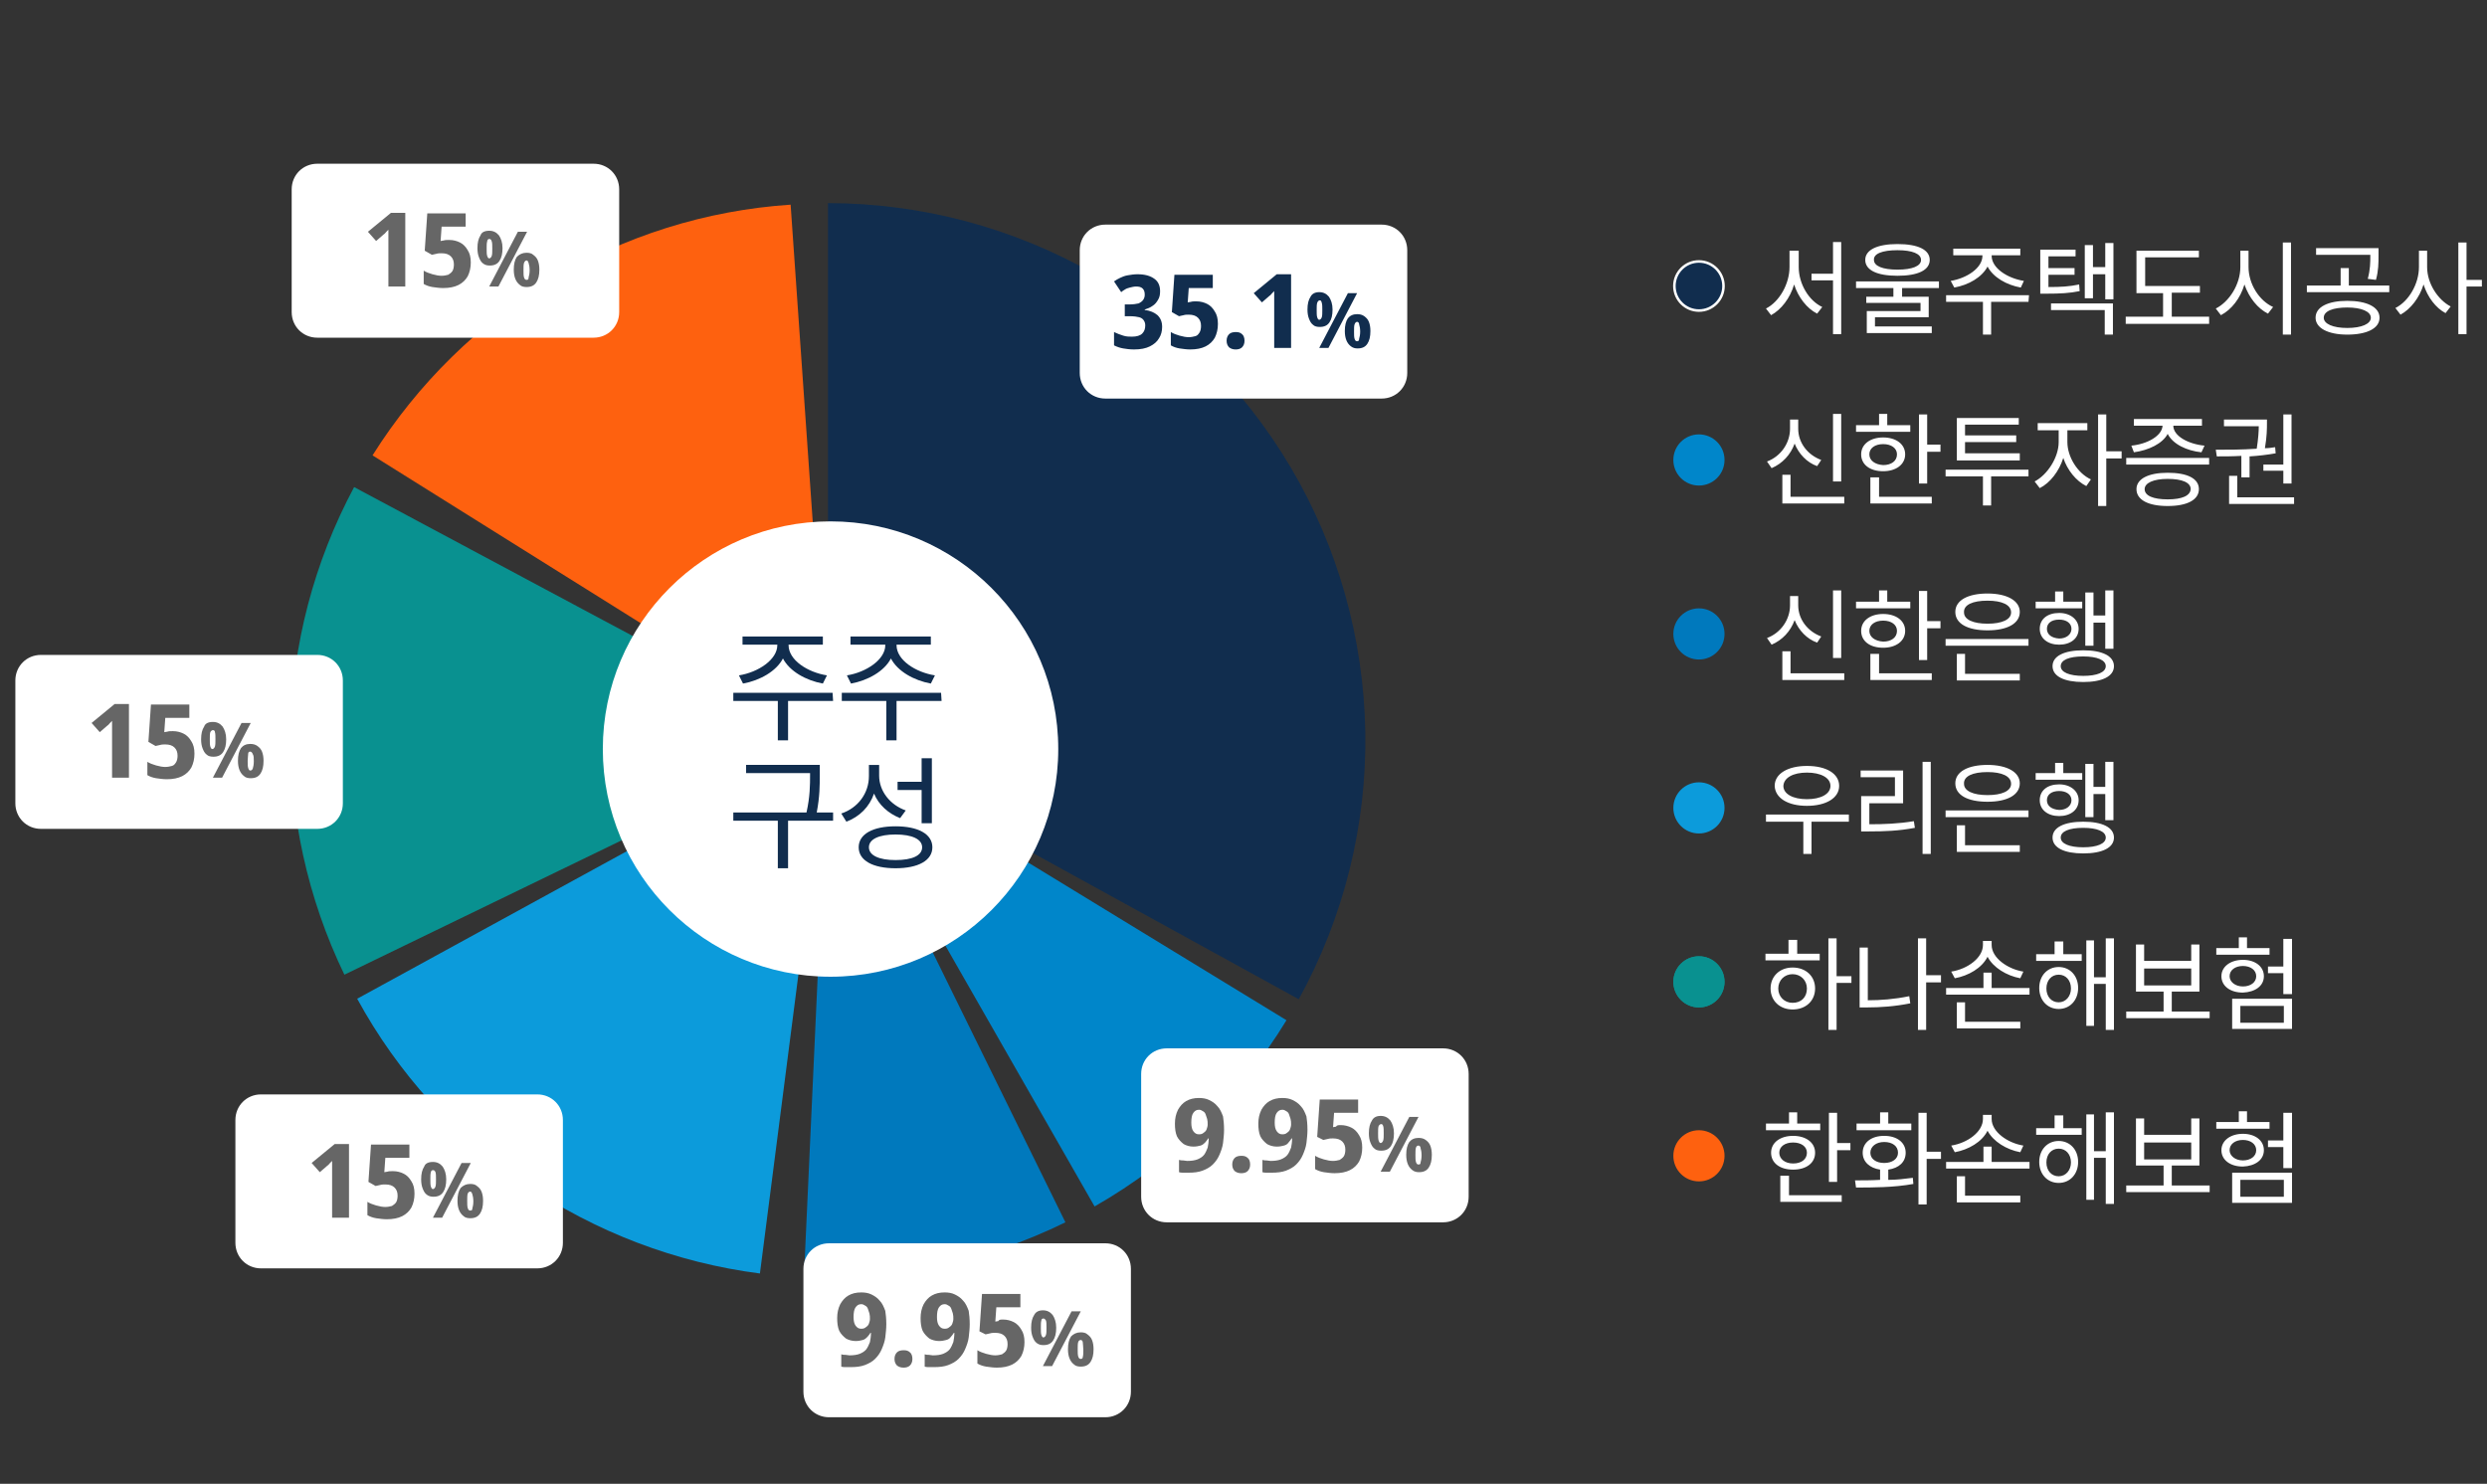
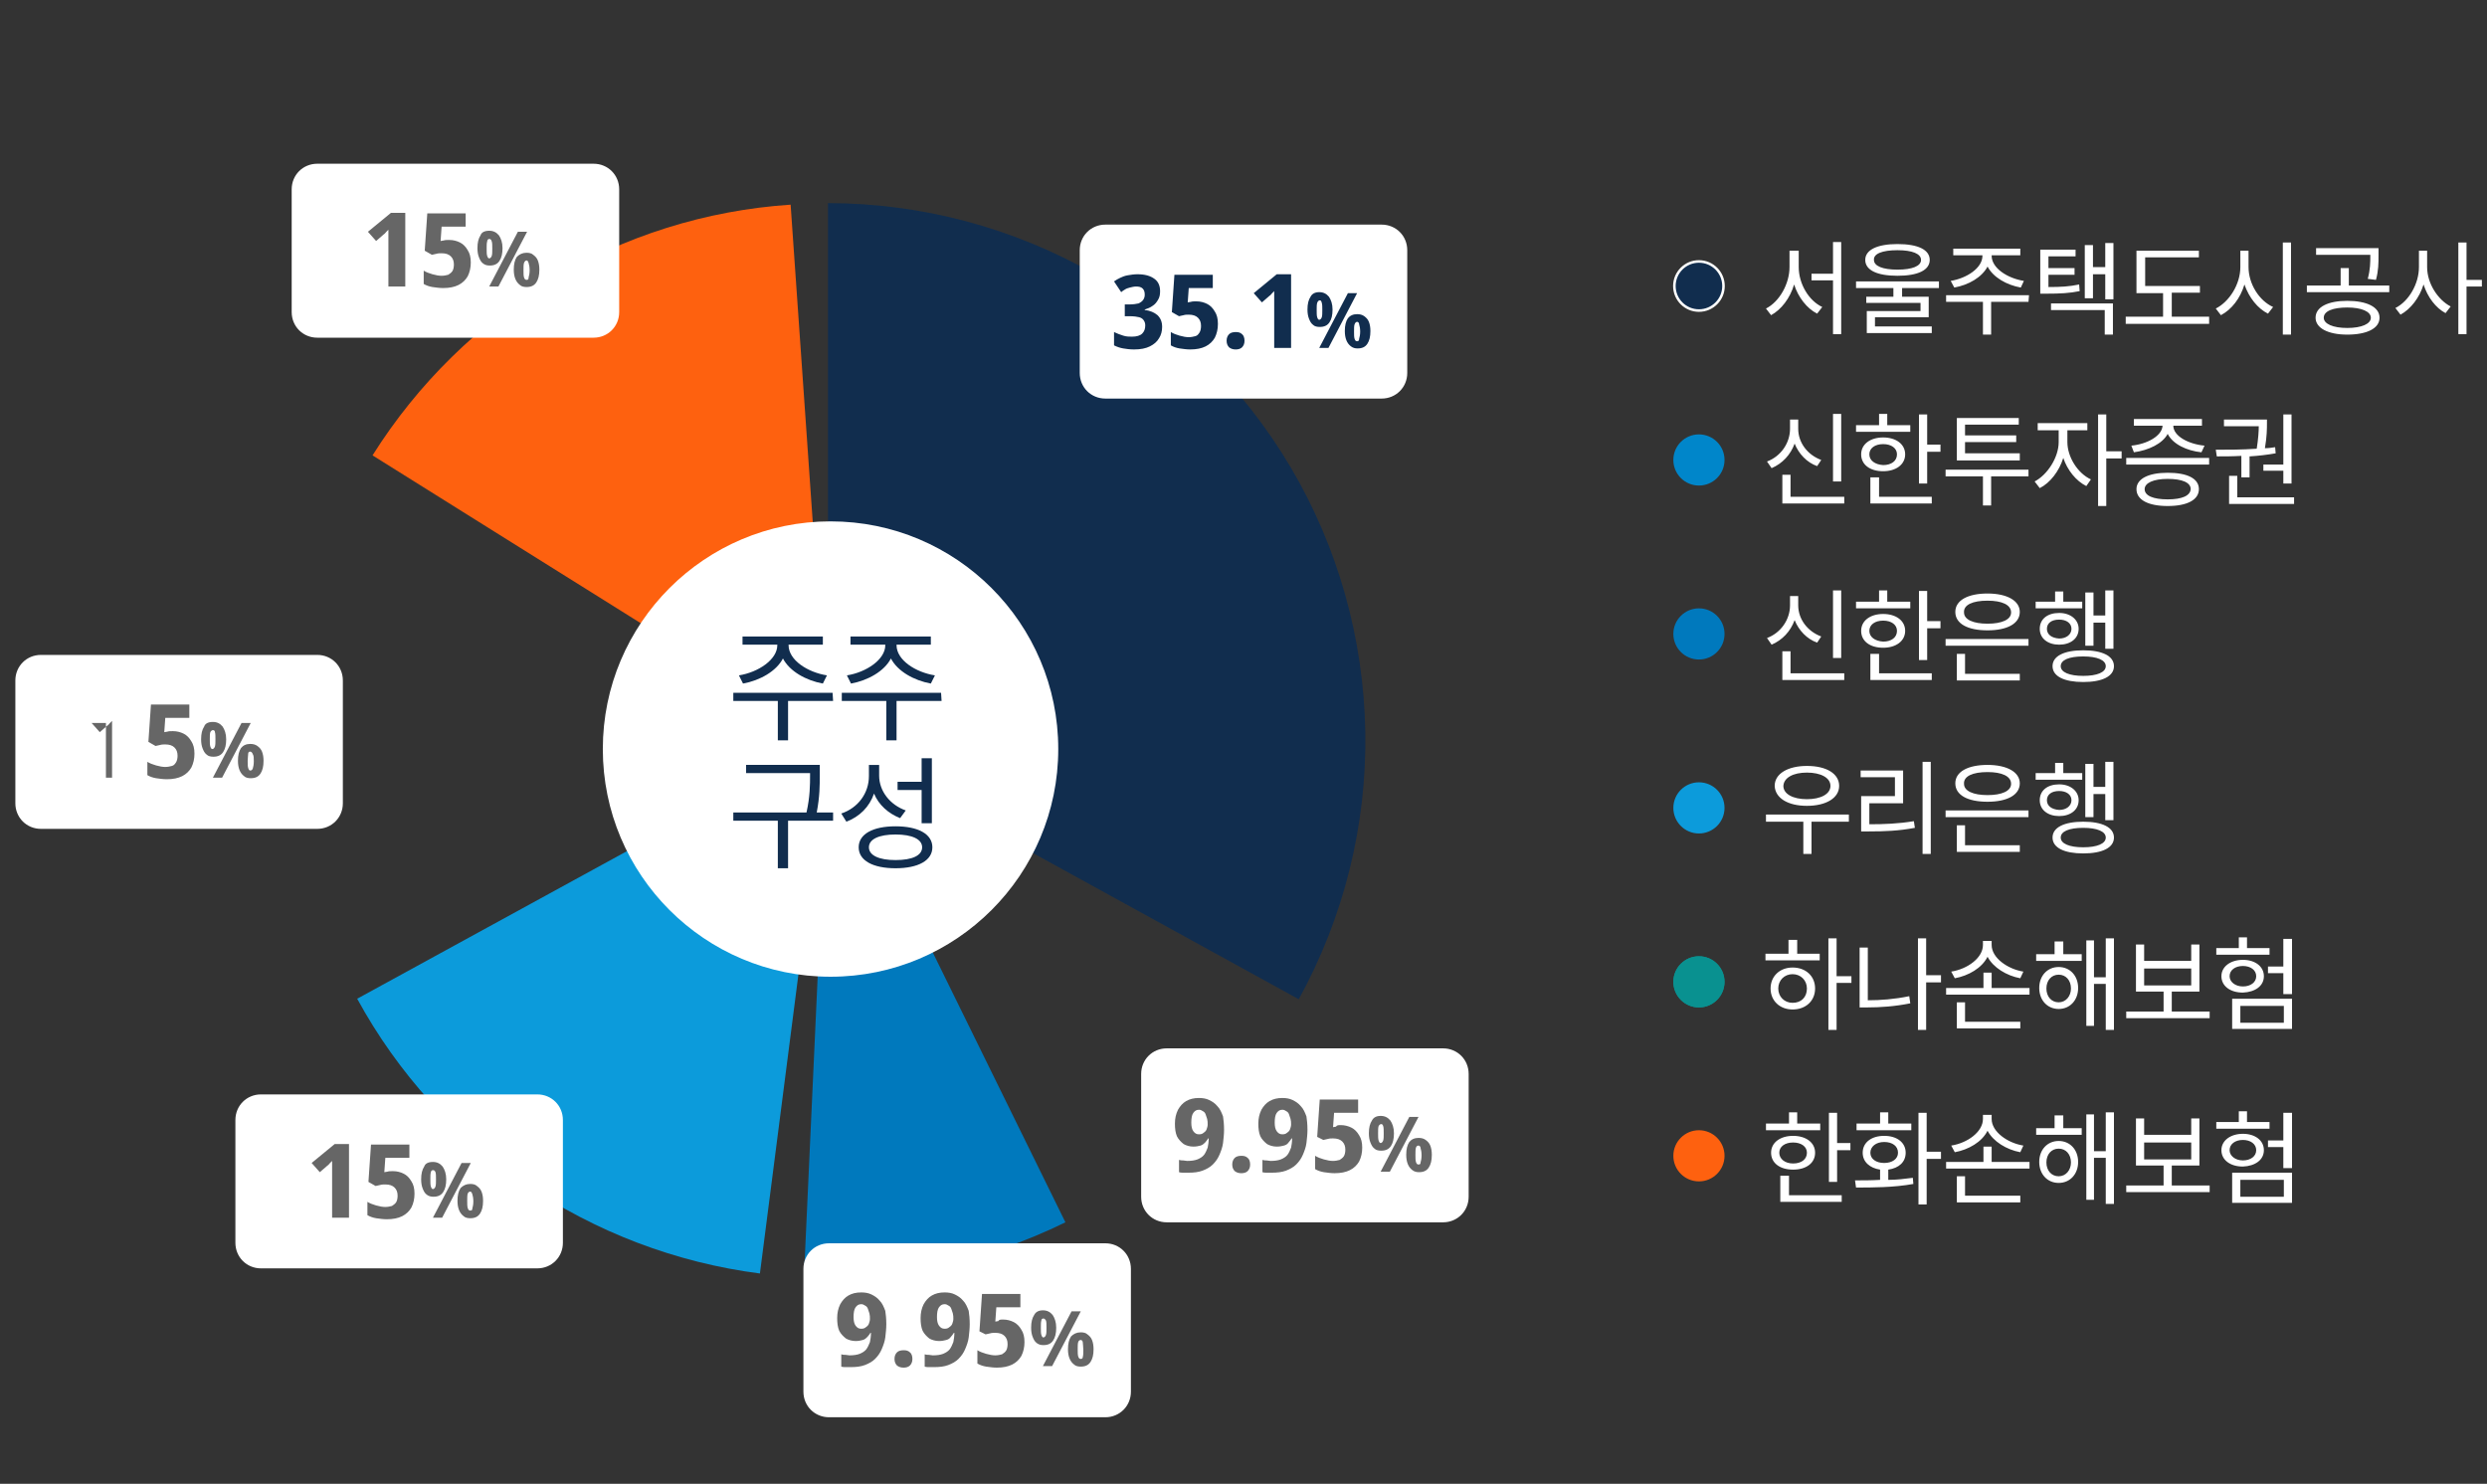
<svg xmlns="http://www.w3.org/2000/svg" version="1.1" id="레이어_1" x="0px" y="0px" viewBox="0 0 486 290" style="enable-background:new 0 0 486 290;" xml:space="preserve">
  <rect x="0" y="0" width="486" height="290" fill="#333333" stroke="none" />
  <style type="text/css">
	.st0{fill:#112D4E;}
	.st1{fill:#FE610F;}
	.st2{fill:#099190;}
	.st3{fill:#0C9BDB;}
	.st4{fill:#0086CA;}
	.st5{fill:#0079BD;}
	.st6{fill:#FFFFFF;}
	.st7{fill:#666666;}
	.st8{fill:#112D4E;stroke:#FFFFFF;stroke-width:0.5;}
</style>
  <path class="st0" d="M161.8,39.7c18.2,0,36.2,4.8,52,13.8s29.1,22.1,38.4,37.8c9.3,15.7,14.3,33.6,14.6,51.8  c0.3,18.2-4.2,36.2-13,52.2l-92-50.6V39.7z" />
  <path class="st1" d="M72.8,89c8.8-14,20.8-25.8,35-34.3C122,46.1,138,41.1,154.5,40l7.3,104.7L72.8,89z" />
-   <path class="st2" d="M67.3,190.5c-7.2-14.9-10.8-31.3-10.5-47.9c0.3-16.6,4.6-32.8,12.4-47.4l92.6,49.5L67.3,190.5z" />
  <path class="st3" d="M148.5,248.9c-16.4-2.1-32.1-8.1-45.8-17.4c-13.7-9.3-25-21.8-32.9-36.3l92.1-50.4L148.5,248.9z" />
-   <path class="st4" d="M251.4,199.4c-9.2,15.1-22.1,27.6-37.5,36.4l-52.1-91.1L251.4,199.4z" />
  <path class="st5" d="M208.2,238.9c-15.9,7.8-33.5,11.5-51.1,10.7l4.8-104.9L208.2,238.9z" />
  <circle class="st6" cx="162.3" cy="146.4" r="44.5" />
  <path class="st6" d="M351.3,49h-1.6v3.2c0,3.3-2,6.8-4.6,8.1l1,1.3c2-1.1,3.7-3.3,4.5-6c0.8,2.5,2.5,4.7,4.5,5.7l1-1.3  c-2.6-1.2-4.6-4.5-4.6-7.8V49z M358.2,47.4v6.1H354v1.3h4.2v10.5h1.6v-18H358.2z M370.8,48.9c2.9,0,4.6,0.7,4.6,1.9  c0,1.2-1.7,1.9-4.6,1.9s-4.6-0.7-4.6-1.9C366.1,49.6,367.8,48.9,370.8,48.9z M370.8,53.9c4,0,6.3-1.1,6.3-3.1c0-2-2.3-3.1-6.3-3.1  c-3.9,0-6.3,1.1-6.3,3.1C364.5,52.8,366.8,53.9,370.8,53.9z M378.9,56.4V55h-16.2v1.3h7.3V58h-5.3v1.2h10.6v1.6h-10.5v4.3h12.7v-1.3  h-11.1v-1.8h10.5v-4h-5.2v-1.7H378.9z M381.9,56.2c2.8-0.5,5.4-2,6.5-4.1c1.1,2.1,3.7,3.6,6.5,4.1l0.6-1.3c-3.2-0.5-6.3-2.5-6.3-4.9  v-0.1h5.6v-1.3h-13.1v1.3h5.7V50c0,2.4-3.1,4.4-6.2,4.9L381.9,56.2z M396.5,57.7h-16.2V59h7.2v6.4h1.6V59h7.3L396.5,57.7z   M406.3,55.6c-1.9,0.4-3.5,0.5-6,0.5v-2.4h5.1v-1.3h-5.1v-2.3h5.3v-1.3h-6.9v8.6h1.1c2.9,0,4.6-0.1,6.6-0.5L406.3,55.6z M400.9,60.6  h10.4v4.8h1.6v-6.1h-12.1V60.6z M411.4,47.5v4.7H409v-4.3h-1.6v10.4h1.6v-4.7h2.4v4.9h1.6V47.5H411.4z M424.4,61.8v-4.6h5.5v-1.3  h-10.7v-5.6h10.5v-1.3h-12.2v8.3h5.2v4.6h-7.3v1.4h16.3v-1.4H424.4z M439.4,49h-1.6v3.2c0,3.4-2.2,6.8-4.8,8.1l1,1.3  c2.1-1.1,3.8-3.3,4.6-6c0.9,2.6,2.6,4.7,4.6,5.7l1-1.3c-2.7-1.2-4.8-4.5-4.8-7.8V49z M446.1,47.4v18h1.6v-18H446.1z M463.2,49.9  c0,1.4,0,2.7-0.5,4.6l1.6,0.2c0.5-1.8,0.5-3.3,0.5-4.7v-1.5h-12.2v1.3h10.6V49.9z M458.7,64.1c-2.8,0-4.6-0.8-4.6-2  c0-1.3,1.8-2,4.6-2c2.8,0,4.6,0.8,4.6,2C463.3,63.3,461.5,64.1,458.7,64.1z M458.7,58.8c-3.8,0-6.2,1.2-6.2,3.3c0,2,2.4,3.3,6.2,3.3  c3.8,0,6.3-1.2,6.3-3.3C465,60,462.5,58.8,458.7,58.8z M459,55.8v-3.4h-1.6v3.4h-6.6v1.3h16.1v-1.3H459z M474.3,49h-1.6v3.2  c0,3.3-2,6.7-4.6,8l1,1.3c2-1.1,3.7-3.3,4.5-5.9c0.8,2.5,2.4,4.6,4.3,5.6l1-1.3c-2.5-1.3-4.6-4.5-4.6-7.7V49z M485,54.7h-3v-7.3  h-1.6v17.9h1.6v-9.3h3V54.7z" />
  <path class="st6" d="M359.8,115.4h-1.6v13.2h1.6V115.4z M355.9,124.4c-2.7-1-4.5-3.4-4.5-6.1v-1.8h-1.6v1.8c0,2.8-1.8,5.4-4.5,6.4  l0.9,1.3c2.1-0.9,3.7-2.6,4.5-4.8c0.8,2,2.4,3.7,4.4,4.4L355.9,124.4z M349.9,131.6v-4.3h-1.6v5.6h12.1v-1.3H349.9z M373.3,117.6  h-4.5v-2.2h-1.6v2.2h-4.5v1.3h10.6V117.6z M365.3,123.3c0-1.2,1.1-2,2.7-2c1.6,0,2.7,0.8,2.7,2c0,1.3-1.1,2.1-2.7,2.1  C366.4,125.3,365.3,124.5,365.3,123.3z M372.3,123.3c0-2-1.8-3.3-4.3-3.3c-2.5,0-4.3,1.3-4.3,3.3c0,2,1.7,3.3,4.3,3.3  C370.5,126.6,372.3,125.3,372.3,123.3z M367.1,127.8h-1.6v5.1h12v-1.3h-10.3V127.8z M376.6,121.4v-5.9h-1.6v13.5h1.6v-6.2h2.6v-1.4  H376.6z M388.4,117.4c2.8,0,4.6,0.8,4.6,2.3c0,1.4-1.8,2.2-4.6,2.2s-4.6-0.8-4.6-2.2C383.7,118.2,385.5,117.4,388.4,117.4z   M388.4,123.2c3.8,0,6.3-1.3,6.3-3.6c0-2.2-2.5-3.6-6.3-3.6s-6.3,1.3-6.3,3.6C382.1,121.9,384.5,123.2,388.4,123.2z M384,127.8h-1.6  v5.2h12.3v-1.3H384V127.8z M380.2,124.9v1.3h16.2v-1.3H380.2z M409.1,121.7h2.3v5.1h1.6v-11.4h-1.6v4.9h-2.3v-4.5h-1.6v10.4h1.6  V121.7z M406.9,117.6h-3.7v-2h-1.6v2h-3.8v1.3h9.1L406.9,117.6z M400,122.9c0-1.1,0.9-1.8,2.4-1.8c1.4,0,2.4,0.7,2.4,1.8  c0,1.1-1,1.9-2.4,1.9C400.9,124.7,400,124,400,122.9z M406.2,122.9c0-1.8-1.6-3.1-3.8-3.1c-2.3,0-3.8,1.2-3.8,3.1  c0,1.9,1.6,3.1,3.8,3.1C404.6,126,406.2,124.8,406.2,122.9z M407.1,132.1c-2.7,0-4.4-0.7-4.4-1.9c0-1.2,1.6-1.9,4.4-1.9  c2.7,0,4.4,0.7,4.4,1.9C411.5,131.4,409.8,132.1,407.1,132.1z M407.1,127.1c-3.7,0-6,1.1-6,3.1c0,2,2.3,3.1,6,3.1s6-1.1,6-3.1  C413.1,128.2,410.8,127.1,407.1,127.1z" />
  <path class="st6" d="M350.3,196c-1.6,0-2.8-1.2-2.8-2.8c0-1.6,1.2-2.8,2.8-2.8c1.6,0,2.8,1.2,2.8,2.8C353.1,194.9,352,196,350.3,196  z M350.3,189.1c-2.5,0-4.3,1.7-4.3,4.1c0,2.4,1.8,4.1,4.3,4.1c2.6,0,4.4-1.7,4.4-4.1C354.7,190.8,352.9,189.1,350.3,189.1z   M351.1,183.7h-1.6v2.7H345v1.3h10.6v-1.3h-4.4V183.7z M361.8,190.8h-2.9v-7.4h-1.6v17.9h1.6v-9.2h2.9V190.8z M365,185.2h-1.6v11.7  h1.4c2.7,0,5.5-0.2,8.5-0.8l-0.2-1.4c-2.9,0.6-5.6,0.8-8.1,0.8V185.2z M379.3,190.6h-2.9v-7.2h-1.6v17.9h1.6V192h2.9V190.6z   M395.4,189.9c-3.1-0.5-6.2-2.7-6.2-5.2v-0.8h-1.7v0.8c0,2.5-3,4.7-6.2,5.2l0.7,1.3c2.7-0.5,5.3-2,6.4-4.2c1.1,2.1,3.7,3.7,6.4,4.2  L395.4,189.9z M384,195.9h-1.6v5.1h12.4v-1.3H384V195.9z M389.2,193.1v-3h-1.6v3h-7.3v1.3h16.3v-1.3H389.2z M402.3,195.9  c-1.4,0-2.4-1.1-2.4-2.7c0-1.6,1-2.7,2.4-2.7c1.4,0,2.4,1.1,2.4,2.7C404.7,194.7,403.7,195.9,402.3,195.9z M402.3,189  c-2.2,0-3.8,1.7-3.8,4.1c0,2.4,1.6,4.1,3.8,4.1s3.8-1.7,3.8-4.1C406.1,190.7,404.5,189,402.3,189z M403.1,184h-1.6v2.5h-3.6v1.3h8.9  v-1.3h-3.6V184z M411.5,183.4v7.6h-2.3v-7.2h-1.5v16.7h1.5v-8.2h2.3v9h1.6v-17.9H411.5z M419,189.3h9.2v3.3H419V189.3z M424.4,197.7  v-3.9h5.4v-9.2h-1.6v3.2H419v-3.2h-1.6v9.2h5.4v3.9h-7.3v1.3h16.3v-1.3H424.4z M443.5,185.3h-4.4v-2.1h-1.6v2.1h-4.4v1.3h10.4V185.3  z M435.7,190.8c0-1.2,1.1-2,2.6-2s2.6,0.8,2.6,2s-1.1,2-2.6,2S435.7,191.9,435.7,190.8z M442.4,190.8c0-1.9-1.7-3.2-4.1-3.2  c-2.4,0-4.2,1.3-4.2,3.2s1.7,3.2,4.2,3.2C440.7,193.9,442.4,192.7,442.4,190.8z M437.8,196.6h8.5v3.3h-8.5V196.6z M436.2,201.1h11.7  v-5.9h-11.7V201.1z M446.2,183.5v5.4h-3v1.3h3v4.1h1.7v-10.8H446.2z" />
  <path class="st6" d="M353.1,151c2.7,0,4.6,1,4.6,2.6c0,1.6-1.9,2.6-4.6,2.6c-2.7,0-4.6-1-4.6-2.6C348.6,152,350.4,151,353.1,151z   M353.1,157.5c3.7,0,6.3-1.5,6.3-3.9c0-2.4-2.5-3.9-6.3-3.9c-3.7,0-6.3,1.5-6.3,3.9C346.9,156,349.4,157.5,353.1,157.5z   M361.3,159.2h-16.2v1.4h7.3v6.3h1.6v-6.3h7.3V159.2z M365.3,157h6.6v-6.4h-8.3v1.3h6.7v3.7h-6.6v6.9h1.5c3.1,0,5.8-0.1,9-0.7  l-0.2-1.3c-3.1,0.5-5.8,0.6-8.7,0.6V157z M375.7,148.9v18h1.6v-18H375.7z M388.4,150.9c2.8,0,4.6,0.8,4.6,2.3c0,1.4-1.8,2.2-4.6,2.2  s-4.6-0.8-4.6-2.2C383.7,151.7,385.5,150.9,388.4,150.9z M388.4,156.7c3.8,0,6.3-1.3,6.3-3.6c0-2.2-2.5-3.6-6.3-3.6  s-6.3,1.3-6.3,3.6C382.1,155.4,384.5,156.7,388.4,156.7z M384,161.3h-1.6v5.2h12.3v-1.3H384V161.3z M380.2,158.4v1.3h16.2v-1.3  H380.2z M409.1,155.2h2.3v5.1h1.6v-11.4h-1.6v4.9h-2.3v-4.5h-1.6v10.4h1.6V155.2z M406.9,151.1h-3.7v-2h-1.6v2h-3.8v1.3h9.1  L406.9,151.1z M400,156.4c0-1.1,0.9-1.8,2.4-1.8c1.4,0,2.4,0.7,2.4,1.8c0,1.1-1,1.9-2.4,1.9C400.9,158.2,400,157.5,400,156.4z   M406.2,156.4c0-1.8-1.6-3.1-3.8-3.1c-2.3,0-3.8,1.2-3.8,3.1c0,1.9,1.6,3.1,3.8,3.1C404.6,159.5,406.2,158.3,406.2,156.4z   M407.1,165.6c-2.7,0-4.4-0.7-4.4-1.9c0-1.2,1.6-1.9,4.4-1.9c2.7,0,4.4,0.7,4.4,1.9C411.5,164.9,409.8,165.6,407.1,165.6z   M407.1,160.6c-3.7,0-6,1.1-6,3.1c0,2,2.3,3.1,6,3.1s6-1.1,6-3.1C413.1,161.7,410.8,160.6,407.1,160.6z" />
  <path class="st6" d="M359.8,80.9h-1.6v13.2h1.6V80.9z M355.9,89.9c-2.7-1-4.5-3.4-4.5-6.1v-1.8h-1.6v1.8c0,2.8-1.8,5.4-4.5,6.4  l0.9,1.3c2.1-0.9,3.7-2.6,4.5-4.8c0.8,2,2.4,3.7,4.4,4.4L355.9,89.9z M349.9,97.1v-4.3h-1.6v5.6h12.1v-1.3H349.9z M373.3,83.1h-4.5  v-2.2h-1.6v2.2h-4.5v1.3h10.6V83.1z M365.3,88.8c0-1.2,1.1-2,2.7-2c1.6,0,2.7,0.8,2.7,2c0,1.3-1.1,2.1-2.7,2.1  C366.4,90.8,365.3,90,365.3,88.8z M372.3,88.8c0-2-1.8-3.3-4.3-3.3c-2.5,0-4.3,1.3-4.3,3.3c0,2,1.7,3.3,4.3,3.3  C370.5,92.1,372.3,90.8,372.3,88.8z M367.1,93.3h-1.6v5.1h12v-1.3h-10.3V93.3z M376.6,86.9v-5.9h-1.6v13.5h1.6v-6.2h2.6v-1.4H376.6z   M394.7,88.6H384v-2.2h10v-1.3h-10v-2.1h10.5v-1.3h-12.1V90h12.3V88.6z M396.5,91.8h-16.3v1.3h7.3v5.7h1.6v-5.7h7.3V91.8z   M403.9,84.1h4v-1.4h-9.7v1.4h4.1v2.3c0,3-2.2,6.4-4.7,7.7l1,1.3c2-1,3.8-3.3,4.6-5.9c0.8,2.4,2.5,4.5,4.5,5.5l0.9-1.3  c-2.6-1.2-4.6-4.4-4.6-7.3V84.1z M414.6,88.2h-3V81H410v17.9h1.6v-9.3h3V88.2z M417,88.4c2.9-0.4,5.6-1.7,6.6-3.6  c1,2,3.7,3.3,6.6,3.6l0.6-1.3c-3.2-0.3-6.1-1.9-6.1-3.9h5.6v-1.3H417v1.3h5.6c-0.1,2-3,3.6-6.1,3.9L417,88.4z M423.6,97.6  c-2.8,0-4.5-0.7-4.5-2c0-1.2,1.7-2,4.5-2c2.8,0,4.5,0.7,4.5,2C428,96.9,426.4,97.6,423.6,97.6z M423.6,92.4c-3.8,0-6.1,1.2-6.1,3.2  c0,2.1,2.3,3.3,6.1,3.3c3.8,0,6.1-1.2,6.1-3.3C429.7,93.5,427.4,92.4,423.6,92.4z M415.5,89.5v1.3h16.2v-1.3H415.5z M442.3,90.7V92  h3.9v2.5h1.6V81h-1.6v9.8H442.3z M438,93.3h1.6v-4.1c1.7-0.1,3.4-0.3,5.1-0.6l-0.1-1.2c-0.6,0.1-1.3,0.2-2,0.2  c0.4-2.3,0.4-3.9,0.4-4.9V82h-8.4v1.3h6.8c0,1-0.1,2.5-0.4,4.4c-2.8,0.2-5.7,0.2-8,0.2l0.2,1.3c1.4,0,3.1,0,4.8-0.1V93.3z   M437.2,97.1V93h-1.6v5.5h12.7v-1.3H437.2z" />
  <path class="st6" d="M355.7,219.6h-4.5v-2.2h-1.6v2.2h-4.5v1.3h10.6V219.6z M347.7,225.3c0-1.2,1.1-2,2.7-2s2.7,0.8,2.7,2  c0,1.3-1.1,2.1-2.7,2.1S347.7,226.5,347.7,225.3z M354.7,225.3c0-2-1.8-3.3-4.3-3.3s-4.3,1.3-4.3,3.3c0,2,1.7,3.3,4.3,3.3  S354.7,227.3,354.7,225.3z M349.5,229.8h-1.6v5.1h12v-1.3h-10.3V229.8z M359,223.4v-5.9h-1.6v13.5h1.6v-6.2h2.6v-1.4H359z   M373.5,219.6H369v-2.2h-1.6v2.2h-4.6v1.3h10.7V219.6z M365.5,225.3c0-1.2,1.1-2.1,2.7-2.1s2.7,0.8,2.7,2.1c0,1.2-1.1,2-2.7,2  S365.5,226.5,365.5,225.3z M369,228.6c2.1-0.3,3.4-1.5,3.4-3.3c0-2-1.7-3.3-4.2-3.3s-4.2,1.3-4.2,3.3c0,1.8,1.4,3,3.4,3.3v2  c-1.7,0.1-3.4,0.1-4.9,0.1l0.2,1.4c3.1,0,7.4,0,11.2-0.7l-0.1-1.2c-1.5,0.2-3.2,0.4-4.8,0.4V228.6z M379.3,225.1h-2.8v-7.6h-1.6  v17.9h1.6v-8.9h2.8V225.1z M395.4,223.9c-3.1-0.5-6.2-2.7-6.2-5.2v-0.8h-1.7v0.8c0,2.5-3,4.7-6.2,5.2l0.7,1.3c2.7-0.5,5.3-2,6.4-4.2  c1.1,2.1,3.7,3.7,6.4,4.2L395.4,223.9z M384,229.9h-1.6v5.1h12.4v-1.3H384V229.9z M389.2,227.1v-3h-1.6v3h-7.3v1.3h16.3v-1.3H389.2z   M402.3,229.9c-1.4,0-2.4-1.1-2.4-2.7c0-1.6,1-2.7,2.4-2.7c1.4,0,2.4,1.1,2.4,2.7C404.7,228.7,403.7,229.9,402.3,229.9z M402.3,223  c-2.2,0-3.8,1.7-3.8,4.1c0,2.4,1.6,4.1,3.8,4.1s3.8-1.7,3.8-4.1C406.1,224.7,404.5,223,402.3,223z M403.1,218h-1.6v2.5h-3.6v1.3h8.9  v-1.3h-3.6V218z M411.5,217.4v7.6h-2.3v-7.2h-1.5v16.7h1.5v-8.2h2.3v9h1.6v-17.9H411.5z M419,223.3h9.2v3.3H419V223.3z M424.4,231.7  v-3.9h5.4v-9.2h-1.6v3.2H419v-3.2h-1.6v9.2h5.4v3.9h-7.3v1.3h16.3v-1.3H424.4z M443.5,219.3h-4.4v-2.1h-1.6v2.1h-4.4v1.3h10.4V219.3  z M435.7,224.8c0-1.2,1.1-2,2.6-2s2.6,0.8,2.6,2s-1.1,2-2.6,2S435.7,225.9,435.7,224.8z M442.4,224.8c0-1.9-1.7-3.2-4.1-3.2  c-2.4,0-4.2,1.3-4.2,3.2s1.7,3.2,4.2,3.2C440.7,227.9,442.4,226.7,442.4,224.8z M437.8,230.6h8.5v3.3h-8.5V230.6z M436.2,235.1h11.7  v-5.9h-11.7V235.1z M446.2,217.5v5.4h-3v1.3h3v4.1h1.7v-10.8H446.2z" />
  <path class="st0" d="M145.2,133.6c3.3-0.6,6.5-2.4,7.8-4.9c1.3,2.5,4.5,4.3,7.8,4.9l0.8-1.6c-3.8-0.6-7.5-3-7.5-5.9v-0.1h6.7v-1.6  h-15.7v1.6h6.8v0.1c0,2.8-3.7,5.3-7.5,5.9L145.2,133.6z M162.7,135.4h-19.4v1.6h8.7v7.7h2V137h8.8L162.7,135.4z M166.3,133.6  c3.3-0.6,6.5-2.4,7.8-4.9c1.3,2.5,4.5,4.3,7.8,4.9l0.8-1.6c-3.8-0.6-7.5-3-7.5-5.9v-0.1h6.7v-1.6h-15.7v1.6h6.8v0.1  c0,2.8-3.7,5.3-7.5,5.9L166.3,133.6z M183.9,135.4h-19.4v1.6h8.7v7.7h2V137h8.8L183.9,135.4z M162.8,158.8h-3.2  c0.6-3.1,0.6-5.4,0.6-7.4v-1.9h-14.4v1.6h12.5v0.3c0,2,0,4.3-0.7,7.4h-14.3v1.6h8.7v9.3h2v-9.3h8.8V158.8z M180.1,160.9h2v-12.7h-2  v4.6h-4.7v1.6h4.7V160.9z M177,158.4c-3.1-1.1-5.2-3.8-5.2-6.8v-2.1h-2v2.2c0,3.3-2.1,6.2-5.4,7.3l1,1.6c2.6-1,4.5-2.9,5.4-5.5  c0.9,2.2,2.8,3.9,5.1,4.8L177,158.4z M175,168.1c-3.2,0-5.2-0.9-5.2-2.5c0-1.6,2-2.5,5.2-2.5c3.2,0,5.2,0.9,5.2,2.5  C180.2,167.2,178.3,168.1,175,168.1z M175,161.5c-4.4,0-7.2,1.5-7.2,4.1c0,2.6,2.8,4.1,7.2,4.1s7.2-1.5,7.2-4.1  C182.2,163,179.4,161.5,175,161.5z" />
  <g>
    <path class="st6" d="M62,32h54c2.8,0,5,2.2,5,5v24c0,2.8-2.2,5-5,5H62c-2.8,0-5-2.2-5-5V37C57,34.2,59.2,32,62,32z" />
  </g>
  <g>
    <path class="st6" d="M216,43.9h54c2.8,0,5,2.2,5,5v24c0,2.8-2.2,5-5,5h-54c-2.8,0-5-2.2-5-5v-24C211,46.1,213.2,43.9,216,43.9z" />
  </g>
  <path class="st0" d="M226.7,56.9c0,0.7-0.1,1.2-0.4,1.7s-0.6,0.9-1.1,1.2c-0.4,0.3-0.9,0.5-1.5,0.7v0.1c1.1,0.1,1.9,0.5,2.5,1  c0.6,0.6,0.9,1.3,0.9,2.3c0,0.8-0.2,1.6-0.6,2.2c-0.4,0.7-1,1.2-1.8,1.6c-0.8,0.4-1.8,0.6-3.1,0.6c-0.8,0-1.5-0.1-2.1-0.2  s-1.2-0.3-1.8-0.6v-2.6c0.6,0.3,1.2,0.5,1.8,0.7c0.6,0.2,1.2,0.2,1.7,0.2c0.9,0,1.6-0.2,2-0.6c0.4-0.4,0.6-0.9,0.6-1.6  c0-0.4-0.1-0.7-0.3-1c-0.2-0.3-0.5-0.5-0.9-0.6c-0.4-0.1-1-0.2-1.9-0.2h-0.9v-2.3h0.9c0.8,0,1.3-0.1,1.8-0.2  c0.4-0.2,0.7-0.4,0.9-0.7c0.2-0.3,0.3-0.6,0.3-1c0-0.5-0.1-0.9-0.4-1.2c-0.3-0.3-0.7-0.4-1.3-0.4c-0.4,0-0.8,0.1-1.2,0.2  c-0.4,0.1-0.7,0.2-1,0.4c-0.3,0.2-0.5,0.3-0.7,0.5l-1.4-2.1c0.4-0.3,0.8-0.5,1.2-0.7c0.4-0.2,0.9-0.4,1.5-0.5  c0.6-0.1,1.2-0.2,1.9-0.2c1.4,0,2.5,0.3,3.3,0.9C226.3,55,226.7,55.8,226.7,56.9z M233.8,58.9c0.8,0,1.5,0.2,2.1,0.5  c0.6,0.3,1.1,0.8,1.5,1.5c0.4,0.6,0.6,1.4,0.6,2.4c0,1-0.2,1.9-0.6,2.7c-0.4,0.7-1,1.3-1.8,1.7c-0.8,0.4-1.8,0.6-3,0.6  c-0.7,0-1.4-0.1-2.1-0.2c-0.6-0.1-1.2-0.3-1.7-0.6v-2.6c0.5,0.3,1,0.5,1.7,0.7c0.7,0.2,1.3,0.3,1.8,0.3c0.5,0,0.9-0.1,1.3-0.2  s0.6-0.4,0.8-0.7c0.2-0.3,0.3-0.8,0.3-1.3c0-0.7-0.2-1.2-0.6-1.6c-0.4-0.4-1-0.6-1.8-0.6c-0.3,0-0.7,0-1,0.1  c-0.3,0.1-0.6,0.1-0.9,0.2L229,61l0.5-7.3h7.5v2.6h-4.7l-0.2,2.8c0.2,0,0.4-0.1,0.6-0.1C233,58.9,233.3,58.9,233.8,58.9z   M239.7,66.6c0-0.6,0.2-1,0.5-1.3c0.3-0.3,0.8-0.4,1.3-0.4c0.5,0,0.9,0.1,1.2,0.4c0.3,0.2,0.5,0.7,0.5,1.3c0,0.6-0.2,1-0.5,1.3  c-0.3,0.3-0.8,0.4-1.2,0.4c-0.5,0-0.9-0.1-1.3-0.4C239.9,67.6,239.7,67.2,239.7,66.6z M252.3,68h-3.3v-8.3c0-0.2,0-0.5,0-0.8  c0-0.3,0-0.7,0-1c0-0.4,0-0.7,0-1c-0.1,0.1-0.2,0.2-0.4,0.4c-0.2,0.2-0.3,0.4-0.5,0.5l-1.5,1.3l-1.6-1.8l4.5-3.7h2.8V68z   M257.8,57.1c0.8,0,1.4,0.3,1.9,0.9c0.4,0.6,0.7,1.4,0.7,2.5c0,1.1-0.2,1.9-0.6,2.5c-0.4,0.6-1,0.9-1.9,0.9c-0.5,0-1-0.1-1.3-0.4  c-0.4-0.3-0.6-0.7-0.8-1.2c-0.2-0.5-0.3-1.1-0.3-1.8c0-1.1,0.2-1.9,0.6-2.5C256.4,57.4,257,57.1,257.8,57.1z M257.9,58.7  c-0.2,0-0.4,0.2-0.5,0.5c-0.1,0.3-0.1,0.8-0.1,1.4c0,0.6,0,1.1,0.1,1.4c0.1,0.3,0.2,0.5,0.4,0.5c0.2,0,0.4-0.2,0.5-0.5  c0.1-0.3,0.1-0.8,0.1-1.4c0-0.6,0-1.1-0.1-1.4C258.2,58.8,258.1,58.7,257.9,58.7z M265.2,57.3L259.6,68h-1.8l5.6-10.7H265.2z   M265.2,61.4c0.5,0,1,0.1,1.4,0.4c0.4,0.3,0.7,0.6,0.9,1.1c0.2,0.5,0.3,1.1,0.3,1.8c0,1.1-0.2,1.9-0.6,2.5c-0.4,0.6-1,0.9-1.9,0.9  c-0.5,0-0.9-0.1-1.3-0.4c-0.4-0.3-0.7-0.7-0.9-1.2c-0.2-0.5-0.3-1.1-0.3-1.8c0-1.1,0.2-1.9,0.6-2.5  C263.8,61.7,264.4,61.4,265.2,61.4z M265.2,62.9c-0.2,0-0.4,0.2-0.5,0.5s-0.1,0.8-0.1,1.4c0,0.6,0,1.1,0.1,1.4s0.2,0.5,0.5,0.5  s0.4-0.2,0.4-0.5c0.1-0.3,0.2-0.8,0.2-1.4c0-0.6-0.1-1.1-0.2-1.4C265.6,63.1,265.4,62.9,265.2,62.9z" />
  <g>
    <path class="st6" d="M228,204.9h54c2.8,0,5,2.2,5,5v24c0,2.8-2.2,5-5,5h-54c-2.8,0-5-2.2-5-5v-24C223,207.1,225.2,204.9,228,204.9z   " />
  </g>
  <path class="st7" d="M239.2,220.8c0,0.9-0.1,1.7-0.2,2.6c-0.1,0.8-0.4,1.6-0.7,2.3c-0.3,0.7-0.7,1.3-1.3,1.9c-0.5,0.5-1.2,0.9-2,1.2  c-0.8,0.3-1.7,0.4-2.8,0.4c-0.3,0-0.6,0-0.9,0c-0.3,0-0.6,0-0.9-0.1v-2.4c0.3,0.1,0.5,0.1,0.8,0.1c0.3,0,0.5,0.1,0.8,0.1  c0.8,0,1.5-0.1,2-0.3c0.5-0.2,1-0.5,1.3-0.9c0.3-0.4,0.5-0.9,0.7-1.4c0.1-0.5,0.2-1.1,0.2-1.8h-0.1c-0.2,0.3-0.4,0.6-0.6,0.8  s-0.5,0.5-0.9,0.6c-0.4,0.1-0.8,0.2-1.4,0.2c-0.7,0-1.4-0.2-1.9-0.5c-0.5-0.4-1-0.9-1.3-1.5c-0.3-0.7-0.4-1.5-0.4-2.5  c0-1,0.2-1.9,0.6-2.7c0.4-0.7,0.9-1.3,1.6-1.7c0.7-0.4,1.5-0.6,2.5-0.6c0.7,0,1.4,0.1,2,0.4c0.6,0.3,1.1,0.6,1.6,1.2  c0.5,0.5,0.8,1.2,1.1,2C239.1,218.8,239.2,219.8,239.2,220.8z M234.3,216.9c-0.5,0-0.8,0.2-1.1,0.6c-0.3,0.4-0.4,1.1-0.4,1.9  c0,0.7,0.1,1.3,0.4,1.7c0.3,0.4,0.6,0.6,1.1,0.6c0.4,0,0.7-0.1,0.9-0.3c0.3-0.2,0.5-0.4,0.6-0.7c0.1-0.3,0.2-0.6,0.2-0.9  c0-0.4,0-0.7-0.1-1.1c-0.1-0.3-0.2-0.6-0.3-0.9c-0.1-0.3-0.3-0.5-0.5-0.6C234.8,217,234.6,216.9,234.3,216.9z M240.8,227.6  c0-0.6,0.2-1,0.5-1.3c0.3-0.3,0.8-0.4,1.3-0.4c0.5,0,0.9,0.1,1.2,0.4c0.3,0.2,0.5,0.7,0.5,1.3c0,0.6-0.2,1-0.5,1.3  c-0.3,0.3-0.8,0.4-1.2,0.4c-0.5,0-0.9-0.1-1.3-0.4C241,228.6,240.8,228.2,240.8,227.6z M255.5,220.8c0,0.9-0.1,1.7-0.2,2.6  c-0.1,0.8-0.4,1.6-0.7,2.3c-0.3,0.7-0.7,1.3-1.3,1.9c-0.5,0.5-1.2,0.9-2,1.2c-0.8,0.3-1.7,0.4-2.8,0.4c-0.3,0-0.6,0-0.9,0  c-0.3,0-0.6,0-0.9-0.1v-2.4c0.3,0.1,0.5,0.1,0.8,0.1c0.3,0,0.5,0.1,0.8,0.1c0.8,0,1.5-0.1,2-0.3c0.5-0.2,1-0.5,1.3-0.9  c0.3-0.4,0.5-0.9,0.7-1.4c0.1-0.5,0.2-1.1,0.2-1.8h-0.1c-0.2,0.3-0.4,0.6-0.6,0.8c-0.2,0.3-0.5,0.5-0.9,0.6  c-0.4,0.1-0.8,0.2-1.4,0.2c-0.7,0-1.4-0.2-1.9-0.5c-0.5-0.4-1-0.9-1.3-1.5c-0.3-0.7-0.4-1.5-0.4-2.5c0-1,0.2-1.9,0.6-2.7  c0.4-0.7,0.9-1.3,1.6-1.7c0.7-0.4,1.5-0.6,2.5-0.6c0.7,0,1.4,0.1,2,0.4c0.6,0.3,1.1,0.6,1.6,1.2c0.5,0.5,0.8,1.2,1.1,2  C255.4,218.8,255.5,219.8,255.5,220.8z M250.6,216.9c-0.5,0-0.8,0.2-1.1,0.6c-0.3,0.4-0.4,1.1-0.4,1.9c0,0.7,0.1,1.3,0.4,1.7  c0.3,0.4,0.6,0.6,1.1,0.6c0.4,0,0.7-0.1,0.9-0.3c0.3-0.2,0.5-0.4,0.6-0.7c0.1-0.3,0.2-0.6,0.2-0.9c0-0.4,0-0.7-0.1-1.1  c-0.1-0.3-0.2-0.6-0.3-0.9c-0.1-0.3-0.3-0.5-0.5-0.6C251.1,217,250.9,216.9,250.6,216.9z M262,219.9c0.8,0,1.5,0.2,2.1,0.5  c0.6,0.3,1.1,0.8,1.5,1.5c0.4,0.6,0.6,1.4,0.6,2.4c0,1-0.2,1.9-0.6,2.7c-0.4,0.7-1,1.3-1.8,1.7c-0.8,0.4-1.8,0.6-3,0.6  c-0.7,0-1.4-0.1-2.1-0.2c-0.6-0.1-1.2-0.3-1.7-0.6v-2.6c0.5,0.3,1,0.5,1.7,0.7c0.7,0.2,1.3,0.3,1.8,0.3c0.5,0,0.9-0.1,1.3-0.2  c0.3-0.2,0.6-0.4,0.8-0.7c0.2-0.3,0.3-0.8,0.3-1.3c0-0.7-0.2-1.2-0.6-1.6c-0.4-0.4-1-0.6-1.8-0.6c-0.3,0-0.7,0-1,0.1  c-0.3,0.1-0.6,0.1-0.9,0.2l-1.2-0.6l0.5-7.3h7.5v2.6h-4.7l-0.2,2.8c0.2,0,0.4-0.1,0.6-0.1C261.2,219.9,261.6,219.9,262,219.9z   M269.8,218.1c0.8,0,1.4,0.3,1.9,0.9c0.4,0.6,0.7,1.4,0.7,2.5s-0.2,1.9-0.6,2.5c-0.4,0.6-1,0.9-1.9,0.9c-0.5,0-1-0.1-1.3-0.4  c-0.4-0.3-0.6-0.7-0.8-1.2c-0.2-0.5-0.3-1.1-0.3-1.8c0-1.1,0.2-1.9,0.6-2.5C268.4,218.4,269,218.1,269.8,218.1z M269.9,219.7  c-0.2,0-0.4,0.2-0.5,0.4c-0.1,0.3-0.1,0.8-0.1,1.4c0,0.6,0,1.1,0.1,1.4c0.1,0.3,0.2,0.5,0.4,0.5c0.2,0,0.4-0.2,0.5-0.5  c0.1-0.3,0.1-0.8,0.1-1.4c0-0.6,0-1.1-0.1-1.4C270.2,219.8,270.1,219.7,269.9,219.7z M277.2,218.3l-5.6,10.7h-1.8l5.6-10.7H277.2z   M277.2,222.4c0.5,0,1,0.1,1.4,0.4c0.4,0.3,0.7,0.6,0.9,1.1c0.2,0.5,0.3,1.1,0.3,1.8c0,1.1-0.2,1.9-0.6,2.5c-0.4,0.6-1,0.9-1.9,0.9  c-0.5,0-0.9-0.1-1.3-0.4c-0.4-0.3-0.7-0.7-0.9-1.2c-0.2-0.5-0.3-1.1-0.3-1.8c0-1.1,0.2-1.9,0.6-2.5  C275.8,222.7,276.4,222.4,277.2,222.4z M277.2,223.9c-0.2,0-0.4,0.1-0.5,0.4s-0.1,0.8-0.1,1.4c0,0.6,0,1.1,0.1,1.4s0.2,0.5,0.5,0.5  s0.4-0.1,0.4-0.4c0.1-0.3,0.2-0.8,0.2-1.4c0-0.6-0.1-1.1-0.2-1.4C277.6,224.1,277.4,223.9,277.2,223.9z" />
  <g>
    <path class="st6" d="M162,243h54c2.8,0,5,2.2,5,5v24c0,2.8-2.2,5-5,5h-54c-2.8,0-5-2.2-5-5v-24C157,245.2,159.2,243,162,243z" />
  </g>
  <path class="st7" d="M173.2,258.8c0,0.9-0.1,1.7-0.2,2.6c-0.1,0.8-0.4,1.6-0.7,2.3c-0.3,0.7-0.7,1.3-1.3,1.9c-0.5,0.5-1.2,0.9-2,1.2  c-0.8,0.3-1.7,0.4-2.8,0.4c-0.3,0-0.6,0-0.9,0c-0.3,0-0.6,0-0.9-0.1v-2.4c0.3,0.1,0.5,0.1,0.8,0.1s0.5,0.1,0.8,0.1  c0.8,0,1.5-0.1,2-0.3c0.5-0.2,1-0.5,1.3-0.9c0.3-0.4,0.5-0.9,0.7-1.4c0.1-0.5,0.2-1.1,0.2-1.8h-0.1c-0.2,0.3-0.4,0.6-0.6,0.8  s-0.5,0.5-0.9,0.6s-0.8,0.2-1.4,0.2c-0.7,0-1.4-0.2-1.9-0.5c-0.5-0.4-1-0.9-1.3-1.5c-0.3-0.7-0.4-1.5-0.4-2.5c0-1,0.2-1.9,0.6-2.7  c0.4-0.7,0.9-1.3,1.6-1.7c0.7-0.4,1.5-0.6,2.5-0.6c0.7,0,1.4,0.1,2,0.4c0.6,0.3,1.1,0.6,1.6,1.2c0.5,0.5,0.8,1.2,1.1,2  C173.1,256.8,173.2,257.8,173.2,258.8z M168.3,254.9c-0.5,0-0.8,0.2-1.1,0.6c-0.3,0.4-0.4,1.1-0.4,1.9c0,0.7,0.1,1.3,0.4,1.7  c0.3,0.4,0.6,0.6,1.1,0.6c0.4,0,0.7-0.1,0.9-0.3c0.3-0.2,0.5-0.4,0.6-0.7c0.1-0.3,0.2-0.6,0.2-0.9c0-0.4,0-0.7-0.1-1.1  c-0.1-0.3-0.2-0.6-0.3-0.9c-0.1-0.3-0.3-0.5-0.5-0.6C168.8,255,168.6,254.9,168.3,254.9z M174.8,265.6c0-0.6,0.2-1,0.5-1.3  c0.3-0.3,0.8-0.4,1.3-0.4c0.5,0,0.9,0.1,1.2,0.4c0.3,0.2,0.5,0.7,0.5,1.3c0,0.6-0.2,1-0.5,1.3c-0.3,0.3-0.8,0.4-1.2,0.4  c-0.5,0-0.9-0.1-1.3-0.4C175,266.6,174.8,266.2,174.8,265.6z M189.5,258.8c0,0.9-0.1,1.7-0.2,2.6c-0.1,0.8-0.4,1.6-0.7,2.3  c-0.3,0.7-0.7,1.3-1.3,1.9c-0.5,0.5-1.2,0.9-2,1.2c-0.8,0.3-1.7,0.4-2.8,0.4c-0.3,0-0.6,0-0.9,0c-0.3,0-0.6,0-0.9-0.1v-2.4  c0.3,0.1,0.5,0.1,0.8,0.1c0.3,0,0.5,0.1,0.8,0.1c0.8,0,1.5-0.1,2-0.3c0.5-0.2,1-0.5,1.3-0.9c0.3-0.4,0.5-0.9,0.7-1.4  c0.1-0.5,0.2-1.1,0.2-1.8h-0.1c-0.2,0.3-0.4,0.6-0.6,0.8c-0.2,0.3-0.5,0.5-0.9,0.6s-0.8,0.2-1.4,0.2c-0.7,0-1.4-0.2-1.9-0.5  c-0.5-0.4-1-0.9-1.3-1.5c-0.3-0.7-0.4-1.5-0.4-2.5c0-1,0.2-1.9,0.6-2.7c0.4-0.7,0.9-1.3,1.6-1.7c0.7-0.4,1.5-0.6,2.5-0.6  c0.7,0,1.4,0.1,2,0.4c0.6,0.3,1.1,0.6,1.6,1.2c0.5,0.5,0.8,1.2,1.1,2C189.4,256.8,189.5,257.8,189.5,258.8z M184.6,254.9  c-0.5,0-0.8,0.2-1.1,0.6c-0.3,0.4-0.4,1.1-0.4,1.9c0,0.7,0.1,1.3,0.4,1.7c0.3,0.4,0.6,0.6,1.1,0.6c0.4,0,0.7-0.1,0.9-0.3  c0.3-0.2,0.5-0.4,0.6-0.7c0.1-0.3,0.2-0.6,0.2-0.9c0-0.4,0-0.7-0.1-1.1c-0.1-0.3-0.2-0.6-0.3-0.9c-0.1-0.3-0.3-0.5-0.5-0.6  C185.1,255,184.9,254.9,184.6,254.9z M196,257.9c0.8,0,1.5,0.2,2.1,0.5c0.6,0.3,1.1,0.8,1.5,1.5c0.4,0.6,0.6,1.4,0.6,2.4  c0,1-0.2,1.9-0.6,2.7c-0.4,0.7-1,1.3-1.8,1.7c-0.8,0.4-1.8,0.6-3,0.6c-0.7,0-1.4-0.1-2.1-0.2c-0.6-0.1-1.2-0.3-1.7-0.6v-2.6  c0.5,0.3,1,0.5,1.7,0.7c0.7,0.2,1.3,0.3,1.8,0.3c0.5,0,0.9-0.1,1.3-0.2c0.3-0.2,0.6-0.4,0.8-0.7c0.2-0.3,0.3-0.8,0.3-1.3  c0-0.7-0.2-1.2-0.6-1.6c-0.4-0.4-1-0.6-1.8-0.6c-0.3,0-0.7,0-1,0.1c-0.3,0.1-0.6,0.1-0.9,0.2l-1.2-0.6l0.5-7.3h7.5v2.6h-4.7  l-0.2,2.8c0.2,0,0.4-0.1,0.6-0.1C195.2,257.9,195.6,257.9,196,257.9z M203.8,256.1c0.8,0,1.4,0.3,1.9,0.9c0.4,0.6,0.7,1.4,0.7,2.5  c0,1.1-0.2,1.9-0.6,2.5c-0.4,0.6-1,0.9-1.9,0.9c-0.5,0-0.9-0.1-1.3-0.4c-0.4-0.3-0.6-0.7-0.8-1.2c-0.2-0.5-0.3-1.1-0.3-1.8  c0-1.1,0.2-1.9,0.6-2.5C202.4,256.4,203,256.1,203.8,256.1z M203.9,257.7c-0.2,0-0.4,0.1-0.4,0.4c-0.1,0.3-0.1,0.8-0.1,1.4  c0,0.6,0,1.1,0.1,1.4s0.2,0.5,0.4,0.5c0.2,0,0.4-0.2,0.5-0.5s0.1-0.8,0.1-1.4c0-0.6,0-1.1-0.1-1.4  C204.2,257.8,204.1,257.7,203.9,257.7z M211.2,256.3l-5.6,10.7h-1.8l5.6-10.7H211.2z M211.2,260.4c0.5,0,1,0.1,1.3,0.4  c0.4,0.3,0.7,0.6,0.9,1.1c0.2,0.5,0.3,1.1,0.3,1.8c0,1.1-0.2,1.9-0.6,2.5c-0.4,0.6-1,0.9-1.9,0.9c-0.5,0-1-0.1-1.3-0.4  c-0.4-0.3-0.7-0.7-0.9-1.2c-0.2-0.5-0.3-1.1-0.3-1.8c0-1.1,0.2-1.9,0.6-2.5C209.8,260.7,210.4,260.4,211.2,260.4z M211.2,261.9  c-0.2,0-0.4,0.1-0.5,0.4c-0.1,0.3-0.1,0.8-0.1,1.4c0,0.6,0,1.1,0.1,1.4c0.1,0.3,0.2,0.5,0.5,0.5c0.2,0,0.4-0.1,0.4-0.4  c0.1-0.3,0.1-0.8,0.1-1.4s-0.1-1.1-0.1-1.4C211.6,262.1,211.4,261.9,211.2,261.9z" />
  <g>
    <path class="st6" d="M51,213.9h54c2.8,0,5,2.2,5,5v24c0,2.8-2.2,5-5,5H51c-2.8,0-5-2.2-5-5v-24C46,216.1,48.2,213.9,51,213.9z" />
  </g>
  <path class="st7" d="M68.2,238h-3.3v-8.3c0-0.2,0-0.5,0-0.8c0-0.3,0-0.7,0-1c0-0.4,0-0.7,0-1c-0.1,0.1-0.2,0.2-0.4,0.4  c-0.2,0.2-0.3,0.4-0.5,0.5l-1.5,1.3l-1.6-1.8l4.5-3.7h2.8V238z M76.8,228.9c0.8,0,1.5,0.2,2.1,0.5c0.6,0.3,1.1,0.8,1.5,1.5  c0.4,0.6,0.6,1.4,0.6,2.4c0,1-0.2,1.9-0.6,2.7c-0.4,0.7-1,1.3-1.8,1.7c-0.8,0.4-1.8,0.6-3,0.6c-0.7,0-1.4-0.1-2.1-0.2  c-0.6-0.1-1.2-0.3-1.7-0.6v-2.6c0.5,0.3,1,0.5,1.7,0.7c0.7,0.2,1.3,0.3,1.8,0.3c0.5,0,0.9-0.1,1.3-0.2c0.3-0.2,0.6-0.4,0.8-0.7  c0.2-0.3,0.3-0.8,0.3-1.3c0-0.7-0.2-1.2-0.6-1.6c-0.4-0.4-1-0.6-1.8-0.6c-0.3,0-0.7,0-1,0.1c-0.3,0.1-0.6,0.1-0.9,0.2L72,231  l0.5-7.3H80v2.6h-4.7l-0.2,2.8c0.2,0,0.4-0.1,0.6-0.1C76,228.9,76.3,228.9,76.8,228.9z M84.6,227.1c0.8,0,1.4,0.3,1.9,0.9  c0.4,0.6,0.7,1.4,0.7,2.5s-0.2,1.9-0.6,2.5c-0.4,0.6-1,0.9-1.9,0.9c-0.5,0-0.9-0.1-1.3-0.4c-0.4-0.3-0.6-0.7-0.8-1.2  c-0.2-0.5-0.3-1.1-0.3-1.8c0-1.1,0.2-1.9,0.6-2.5C83.1,227.4,83.7,227.1,84.6,227.1z M84.6,228.7c-0.2,0-0.4,0.2-0.4,0.4  c-0.1,0.3-0.1,0.8-0.1,1.4c0,0.6,0,1.1,0.1,1.4c0.1,0.3,0.2,0.5,0.4,0.5c0.2,0,0.4-0.2,0.5-0.5c0.1-0.3,0.1-0.8,0.1-1.4  c0-0.6,0-1.1-0.1-1.4C85,228.8,84.8,228.7,84.6,228.7z M92,227.3L86.4,238h-1.8l5.6-10.7H92z M91.9,231.4c0.5,0,1,0.1,1.3,0.4  c0.4,0.3,0.7,0.6,0.9,1.1c0.2,0.5,0.3,1.1,0.3,1.8c0,1.1-0.2,1.9-0.6,2.5c-0.4,0.6-1,0.9-1.9,0.9c-0.5,0-1-0.1-1.3-0.4  c-0.4-0.3-0.7-0.7-0.9-1.2c-0.2-0.5-0.3-1.1-0.3-1.8c0-1.1,0.2-1.9,0.6-2.5C90.5,231.7,91.1,231.4,91.9,231.4z M91.9,232.9  c-0.2,0-0.4,0.1-0.5,0.4c-0.1,0.3-0.1,0.8-0.1,1.4c0,0.6,0,1.1,0.1,1.4c0.1,0.3,0.2,0.5,0.5,0.5s0.4-0.1,0.4-0.4  c0.1-0.3,0.2-0.8,0.2-1.4c0-0.6-0.1-1.1-0.2-1.4S92.1,232.9,91.9,232.9z" />
  <g>
    <path class="st6" d="M8,128h54c2.8,0,5,2.2,5,5v24c0,2.8-2.2,5-5,5H8c-2.8,0-5-2.2-5-5v-24C3,130.2,5.2,128,8,128z" />
  </g>
-   <path class="st7" d="M25.2,152h-3.3v-8.3c0-0.2,0-0.5,0-0.8c0-0.3,0-0.7,0-1c0-0.4,0-0.7,0-1c-0.1,0.1-0.2,0.2-0.4,0.4  c-0.2,0.2-0.3,0.4-0.5,0.5l-1.5,1.3l-1.6-1.8l4.5-3.7h2.8V152z M33.8,142.9c0.8,0,1.5,0.2,2.1,0.5c0.6,0.3,1.1,0.8,1.5,1.5  c0.4,0.6,0.6,1.4,0.6,2.4c0,1-0.2,1.9-0.6,2.7c-0.4,0.7-1,1.3-1.8,1.7c-0.8,0.4-1.8,0.6-3,0.6c-0.7,0-1.4-0.1-2.1-0.2  c-0.6-0.1-1.2-0.3-1.7-0.6v-2.6c0.5,0.3,1,0.5,1.7,0.7c0.7,0.2,1.3,0.3,1.8,0.3c0.5,0,0.9-0.1,1.3-0.2s0.6-0.4,0.8-0.7  c0.2-0.3,0.3-0.8,0.3-1.3c0-0.7-0.2-1.2-0.6-1.6c-0.4-0.4-1-0.6-1.8-0.6c-0.3,0-0.7,0-1,0.1c-0.3,0.1-0.6,0.1-0.9,0.2L29,145  l0.5-7.3H37v2.6h-4.7l-0.2,2.8c0.2,0,0.4-0.1,0.6-0.1C33,142.9,33.3,142.9,33.8,142.9z M41.6,141.1c0.8,0,1.4,0.3,1.9,0.9  c0.4,0.6,0.7,1.4,0.7,2.5s-0.2,1.9-0.6,2.5c-0.4,0.6-1,0.9-1.9,0.9c-0.5,0-1-0.1-1.3-0.4c-0.4-0.3-0.6-0.7-0.8-1.2  c-0.2-0.5-0.3-1.1-0.3-1.8c0-1.1,0.2-1.9,0.6-2.5C40.1,141.4,40.7,141.1,41.6,141.1z M41.6,142.7c-0.2,0-0.4,0.2-0.5,0.4  c-0.1,0.3-0.1,0.8-0.1,1.4c0,0.6,0,1.1,0.1,1.4s0.2,0.5,0.4,0.5c0.2,0,0.4-0.2,0.5-0.5s0.1-0.8,0.1-1.4c0-0.6,0-1.1-0.1-1.4  C42,142.8,41.8,142.7,41.6,142.7z M49,141.3L43.4,152h-1.8l5.6-10.7H49z M48.9,145.4c0.5,0,1,0.1,1.4,0.4c0.4,0.3,0.7,0.6,0.9,1.1  c0.2,0.5,0.3,1.1,0.3,1.8c0,1.1-0.2,1.9-0.6,2.5c-0.4,0.6-1,0.9-1.9,0.9c-0.5,0-1-0.1-1.3-0.4c-0.4-0.3-0.7-0.7-0.9-1.2  c-0.2-0.5-0.3-1.1-0.3-1.8c0-1.1,0.2-1.9,0.6-2.5C47.5,145.7,48.1,145.4,48.9,145.4z M48.9,146.9c-0.2,0-0.4,0.1-0.4,0.4  s-0.1,0.8-0.1,1.4c0,0.6,0,1.1,0.1,1.4s0.2,0.5,0.4,0.5c0.2,0,0.4-0.1,0.5-0.4c0.1-0.3,0.2-0.8,0.2-1.4c0-0.6,0-1.1-0.2-1.4  C49.3,147.1,49.1,146.9,48.9,146.9z" />
+   <path class="st7" d="M25.2,152h-3.3v-8.3c0-0.2,0-0.5,0-0.8c0-0.3,0-0.7,0-1c0-0.4,0-0.7,0-1c-0.1,0.1-0.2,0.2-0.4,0.4  c-0.2,0.2-0.3,0.4-0.5,0.5l-1.5,1.3l-1.6-1.8h2.8V152z M33.8,142.9c0.8,0,1.5,0.2,2.1,0.5c0.6,0.3,1.1,0.8,1.5,1.5  c0.4,0.6,0.6,1.4,0.6,2.4c0,1-0.2,1.9-0.6,2.7c-0.4,0.7-1,1.3-1.8,1.7c-0.8,0.4-1.8,0.6-3,0.6c-0.7,0-1.4-0.1-2.1-0.2  c-0.6-0.1-1.2-0.3-1.7-0.6v-2.6c0.5,0.3,1,0.5,1.7,0.7c0.7,0.2,1.3,0.3,1.8,0.3c0.5,0,0.9-0.1,1.3-0.2s0.6-0.4,0.8-0.7  c0.2-0.3,0.3-0.8,0.3-1.3c0-0.7-0.2-1.2-0.6-1.6c-0.4-0.4-1-0.6-1.8-0.6c-0.3,0-0.7,0-1,0.1c-0.3,0.1-0.6,0.1-0.9,0.2L29,145  l0.5-7.3H37v2.6h-4.7l-0.2,2.8c0.2,0,0.4-0.1,0.6-0.1C33,142.9,33.3,142.9,33.8,142.9z M41.6,141.1c0.8,0,1.4,0.3,1.9,0.9  c0.4,0.6,0.7,1.4,0.7,2.5s-0.2,1.9-0.6,2.5c-0.4,0.6-1,0.9-1.9,0.9c-0.5,0-1-0.1-1.3-0.4c-0.4-0.3-0.6-0.7-0.8-1.2  c-0.2-0.5-0.3-1.1-0.3-1.8c0-1.1,0.2-1.9,0.6-2.5C40.1,141.4,40.7,141.1,41.6,141.1z M41.6,142.7c-0.2,0-0.4,0.2-0.5,0.4  c-0.1,0.3-0.1,0.8-0.1,1.4c0,0.6,0,1.1,0.1,1.4s0.2,0.5,0.4,0.5c0.2,0,0.4-0.2,0.5-0.5s0.1-0.8,0.1-1.4c0-0.6,0-1.1-0.1-1.4  C42,142.8,41.8,142.7,41.6,142.7z M49,141.3L43.4,152h-1.8l5.6-10.7H49z M48.9,145.4c0.5,0,1,0.1,1.4,0.4c0.4,0.3,0.7,0.6,0.9,1.1  c0.2,0.5,0.3,1.1,0.3,1.8c0,1.1-0.2,1.9-0.6,2.5c-0.4,0.6-1,0.9-1.9,0.9c-0.5,0-1-0.1-1.3-0.4c-0.4-0.3-0.7-0.7-0.9-1.2  c-0.2-0.5-0.3-1.1-0.3-1.8c0-1.1,0.2-1.9,0.6-2.5C47.5,145.7,48.1,145.4,48.9,145.4z M48.9,146.9c-0.2,0-0.4,0.1-0.4,0.4  s-0.1,0.8-0.1,1.4c0,0.6,0,1.1,0.1,1.4s0.2,0.5,0.4,0.5c0.2,0,0.4-0.1,0.5-0.4c0.1-0.3,0.2-0.8,0.2-1.4c0-0.6,0-1.1-0.2-1.4  C49.3,147.1,49.1,146.9,48.9,146.9z" />
  <path class="st7" d="M79.2,56h-3.3v-8.3c0-0.2,0-0.5,0-0.8c0-0.3,0-0.7,0-1c0-0.4,0-0.7,0-1c-0.1,0.1-0.2,0.2-0.4,0.4  c-0.2,0.2-0.3,0.4-0.5,0.5l-1.5,1.3l-1.6-1.8l4.5-3.7h2.8V56z M87.8,46.9c0.8,0,1.5,0.2,2.1,0.5c0.6,0.3,1.1,0.8,1.5,1.5  c0.4,0.6,0.6,1.4,0.6,2.4c0,1-0.2,1.9-0.6,2.7c-0.4,0.7-1,1.3-1.8,1.7c-0.8,0.4-1.8,0.6-3,0.6c-0.7,0-1.4-0.1-2.1-0.2  c-0.6-0.1-1.2-0.3-1.7-0.6v-2.6c0.5,0.3,1,0.5,1.7,0.7c0.7,0.2,1.3,0.3,1.8,0.3c0.5,0,0.9-0.1,1.3-0.2c0.3-0.2,0.6-0.4,0.8-0.7  c0.2-0.3,0.3-0.8,0.3-1.3c0-0.7-0.2-1.2-0.6-1.6c-0.4-0.4-1-0.6-1.8-0.6c-0.3,0-0.7,0-1,0.1c-0.3,0.1-0.6,0.1-0.9,0.2L83,49l0.5-7.3  H91v2.6h-4.7l-0.2,2.8c0.2,0,0.4-0.1,0.6-0.1C87,46.9,87.3,46.9,87.8,46.9z M95.6,45.1c0.8,0,1.4,0.3,1.9,0.9  c0.4,0.6,0.7,1.4,0.7,2.5c0,1.1-0.2,1.9-0.6,2.5c-0.4,0.6-1,0.9-1.9,0.9c-0.5,0-0.9-0.1-1.3-0.4c-0.4-0.3-0.6-0.7-0.8-1.2  c-0.2-0.5-0.3-1.1-0.3-1.8c0-1.1,0.2-1.9,0.6-2.5C94.1,45.4,94.7,45.1,95.6,45.1z M95.6,46.7c-0.2,0-0.4,0.2-0.4,0.5  c-0.1,0.3-0.1,0.8-0.1,1.4c0,0.6,0,1.1,0.1,1.4c0.1,0.3,0.2,0.5,0.4,0.5c0.2,0,0.4-0.2,0.5-0.5c0.1-0.3,0.1-0.8,0.1-1.4  c0-0.6,0-1.1-0.1-1.4C96,46.8,95.8,46.7,95.6,46.7z M103,45.3L97.4,56h-1.8l5.6-10.7H103z M102.9,49.4c0.5,0,1,0.1,1.3,0.4  c0.4,0.3,0.7,0.6,0.9,1.1c0.2,0.5,0.3,1.1,0.3,1.8c0,1.1-0.2,1.9-0.6,2.5c-0.4,0.6-1,0.9-1.9,0.9c-0.5,0-1-0.1-1.3-0.4  c-0.4-0.3-0.7-0.7-0.9-1.2c-0.2-0.5-0.3-1.1-0.3-1.8c0-1.1,0.2-1.9,0.6-2.5C101.5,49.7,102.1,49.4,102.9,49.4z M102.9,50.9  c-0.2,0-0.4,0.2-0.5,0.5c-0.1,0.3-0.1,0.8-0.1,1.4c0,0.6,0,1.1,0.1,1.4c0.1,0.3,0.2,0.5,0.5,0.5s0.4-0.1,0.4-0.5  c0.1-0.3,0.2-0.8,0.2-1.4c0-0.6-0.1-1.1-0.2-1.4S103.1,50.9,102.9,50.9z" />
  <circle class="st8" cx="332" cy="55.9" r="4.8" />
  <circle class="st5" cx="332" cy="123.9" r="5" />
  <circle class="st2" cx="332" cy="191.9" r="5" />
  <circle class="st4" cx="332" cy="89.9" r="5" />
  <circle class="st3" cx="332" cy="157.9" r="5" />
  <circle class="st1" cx="332" cy="225.9" r="5" />
  <circle class="st2" cx="332" cy="191.9" r="5" />
</svg>